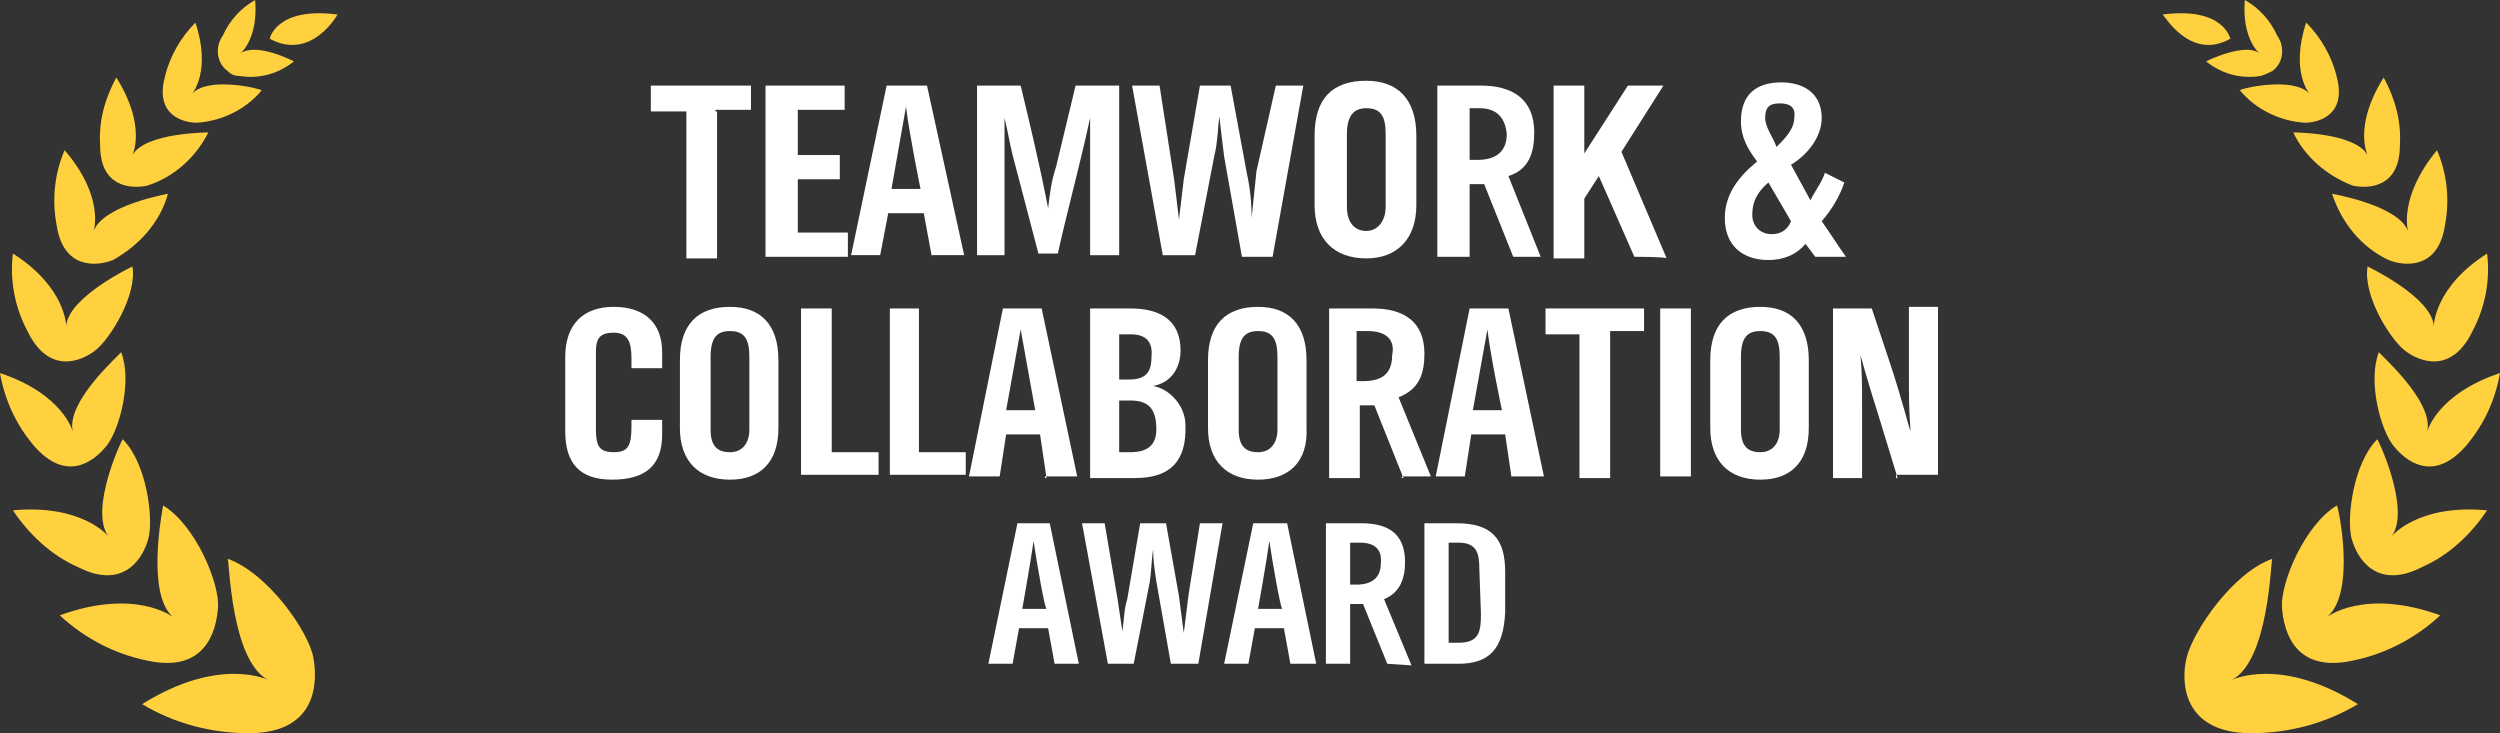
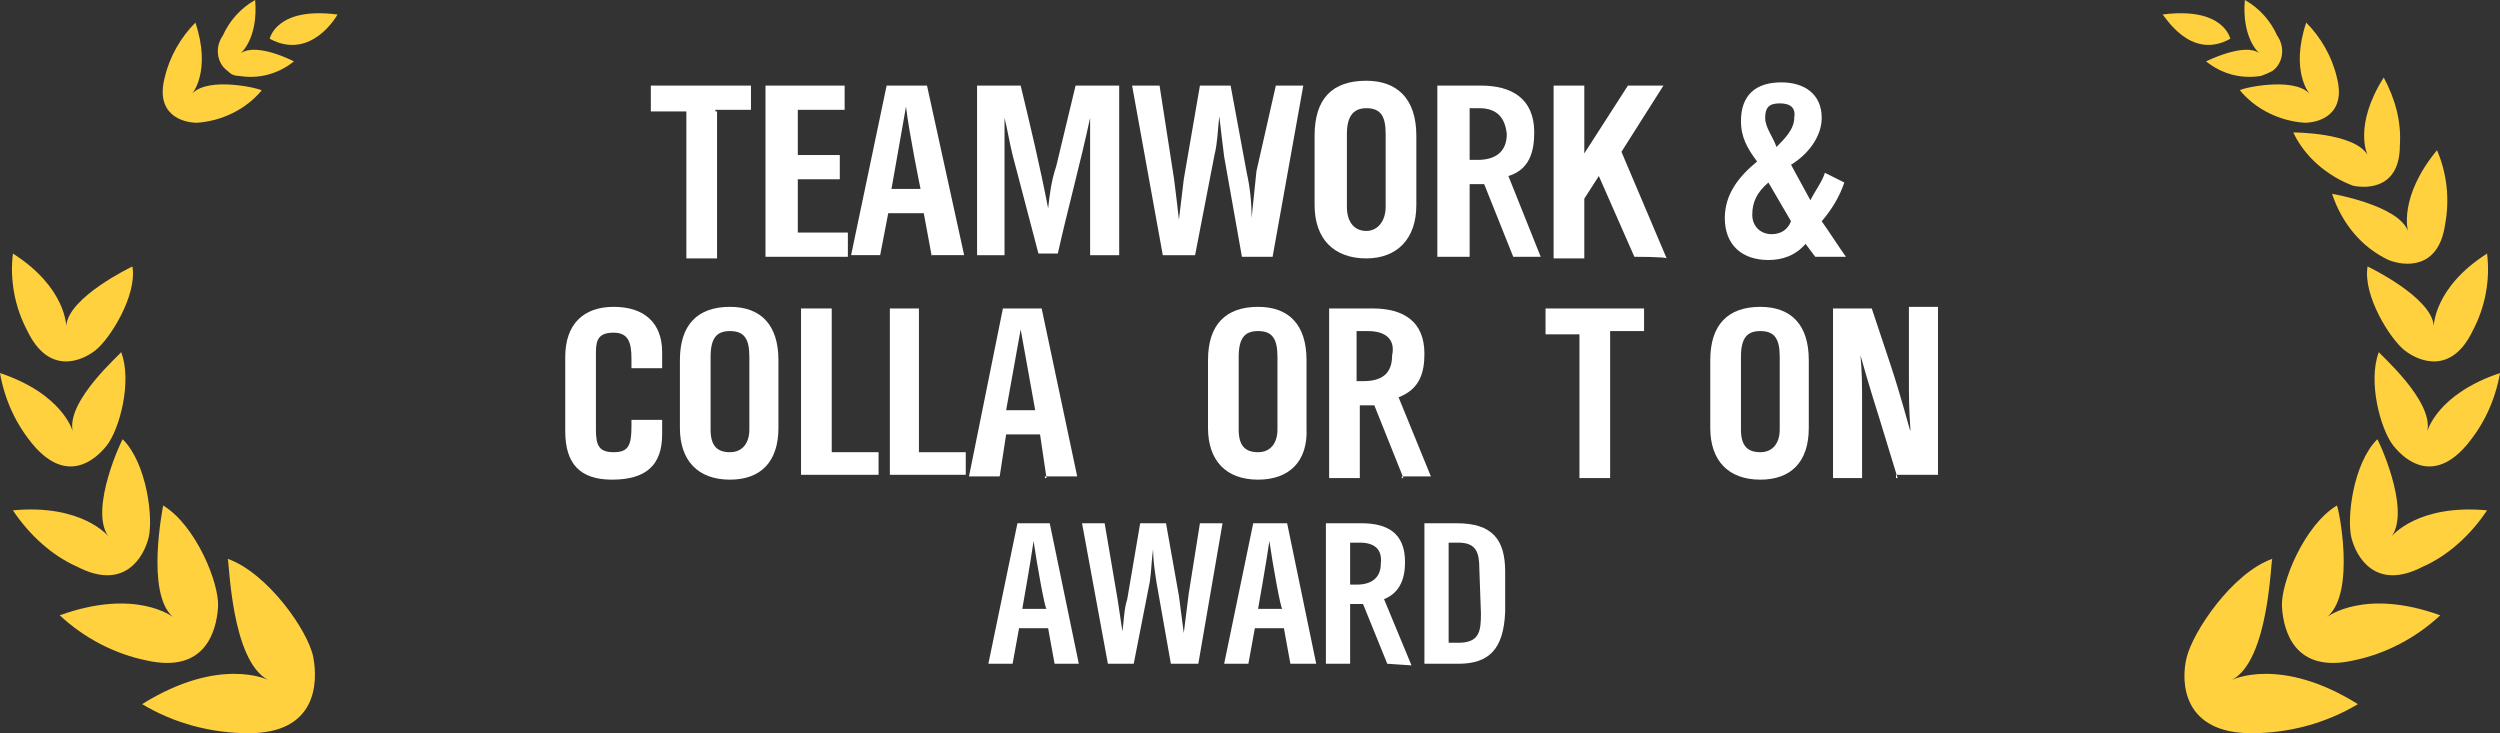
<svg xmlns="http://www.w3.org/2000/svg" version="1.1" id="Layer_1" x="0px" y="0px" viewBox="0 0 154.8 45.4" style="enable-background:new 0 0 154.8 45.4;" xml:space="preserve">
  <rect x="0" y="0" width="154.8" height="45.4" fill="#333333" stroke="none" />
  <style type="text/css">
	.st0{enable-background:new    ;}
	.st1{fill:#FFFFFF;}
	.st2{fill:#FFD13F;}
</style>
  <g class="st0">
    <path class="st1" d="M44.4,6.9v9.1h-1.9V6.9h-2.2V5.3h6.2v1.5h-2.2V6.9z" />
    <path class="st1" d="M47.4,15.9V5.3h4.9v1.5h-2.9v2.8h2.6v1.5h-2.6v3.3h3.1v1.5h-5V15.9z" />
    <path class="st1" d="M57.7,15.9l-0.5-2.7h-2.2l-0.5,2.6h-1.8l2.2-10.5h2.5l2.3,10.5h-2V15.9z M56.1,6.6c-0.3,1.7-0.9,5.1-0.9,5.1   H57C57,11.7,56.3,8.3,56.1,6.6z" />
    <path class="st1" d="M67.5,15.9V9.7c0-0.8,0-1.6,0-2.4c-0.6,2.8-1.4,5.7-2,8.4h-1.2l-1.6-6.1c-0.2-0.8-0.3-1.5-0.5-2.3v8.5h-1.7   V5.3h2.7c0.6,2.5,1.2,5,1.7,7.6c0.1-0.9,0.2-1.7,0.5-2.6l1.2-5h2.7v10.5h-1.8V15.9z" />
    <path class="st1" d="M78.8,15.9h-1.9l-1.1-6.2c-0.1-0.8-0.2-1.6-0.3-2.5c-0.1,0.8-0.1,1.6-0.3,2.4L74,15.8h-2L70.1,5.3h1.7l0.9,5.8   c0.1,0.8,0.2,1.6,0.3,2.5c0.1-0.8,0.2-1.7,0.3-2.5l1-5.8h1.9l1,5.4c0.2,0.9,0.3,1.8,0.3,2.8c0.1-1,0.2-1.9,0.3-2.9L79,5.3h1.7   L78.8,15.9z" />
    <path class="st1" d="M84.6,16L84.6,16c-2,0-3.2-1.2-3.2-3.3V8.4c0-2.3,1.1-3.4,3.2-3.4c1.9,0,3.1,1.1,3.1,3.4v4.3   C87.7,14.8,86.5,16,84.6,16z M85.8,8.3c0-1.1-0.3-1.6-1.2-1.6c-0.8,0-1.2,0.5-1.2,1.6v4.5c0,1,0.5,1.5,1.2,1.5s1.2-0.6,1.2-1.5V8.3   z" />
    <path class="st1" d="M93.7,15.9l-1.8-4.5H91v4.5H89V5.3h2.7c1.9,0,3.3,0.8,3.3,2.9c0,1.2-0.3,2.3-1.6,2.7l2,5H93.7z M91.6,6.7H91   v3.2h0.5c1.1,0,1.8-0.5,1.8-1.6C93.2,7.3,92.7,6.7,91.6,6.7z" />
    <path class="st1" d="M101.2,15.9l-2.2-5l-0.9,1.4V16h-1.9V5.3h1.9v4.2l2.7-4.2h2.2l-2.6,4.1l2.8,6.6   C103.2,15.9,101.2,15.9,101.2,15.9z" />
    <path class="st1" d="M112.4,15.9l-0.6-0.8c-0.6,0.7-1.4,1-2.3,1c-1.6,0-2.7-0.9-2.7-2.6c0-1.5,0.9-2.6,2-3.5c-0.6-0.8-1-1.5-1-2.5   c0-1.6,0.9-2.4,2.5-2.4c1.4,0,2.5,0.7,2.5,2.2c0,1.2-0.9,2.3-1.9,2.9l1.2,2.2c0.3-0.6,0.7-1.1,0.9-1.7l1.2,0.6   c-0.3,0.9-0.8,1.7-1.4,2.4c0.5,0.7,1,1.5,1.5,2.2h-2V15.9z M109.5,11.3c-0.7,0.6-1,1.2-1,2c0,0.7,0.5,1.2,1.2,1.2   c0.6,0,1-0.3,1.2-0.8L109.5,11.3z M110.2,6.4c-0.7,0-0.9,0.3-0.9,0.9s0.5,1.2,0.7,1.8c0.5-0.5,1.1-1.1,1.1-1.8   C111.2,6.7,110.9,6.4,110.2,6.4z" />
  </g>
  <g class="st0">
    <path class="st1" d="M37.9,29.7c-2,0-2.9-1-2.9-3v-4.6c0-2,1.1-3.1,3-3.1c1.9,0,3,1,3,2.8v1h-1.9v-0.6c0-1-0.2-1.6-1.1-1.6   c-0.9,0-1.1,0.4-1.1,1.2v4.8c0,1,0.2,1.4,1.1,1.4c0.9,0,1.1-0.4,1.1-1.6V26H41v0.9C41,28.8,40,29.7,37.9,29.7z" />
    <path class="st1" d="M45.2,29.7L45.2,29.7c-2,0-3.1-1.2-3.1-3.2v-4.2c0-2.2,1.1-3.3,3.1-3.3c1.9,0,3,1.1,3,3.3v4.2   C48.2,28.6,47.1,29.7,45.2,29.7z M46.4,22.1c0-1.1-0.3-1.6-1.2-1.6c-0.8,0-1.2,0.4-1.2,1.6v4.5c0,1,0.4,1.4,1.2,1.4   s1.2-0.6,1.2-1.4V22.1z" />
    <path class="st1" d="M49.6,29.6V19.1h1.9V28h2.9v1.4h-4.8V29.6z" />
    <path class="st1" d="M55.1,29.6V19.1h1.8V28h2.9v1.4h-4.7V29.6z" />
    <path class="st1" d="M64.8,29.6l-0.4-2.7h-2.1l-0.4,2.6H60l2.1-10.4h2.4l2.2,10.4h-2V29.6z M63.2,20.4c-0.3,1.7-0.9,5-0.9,5h1.8   C64.1,25.4,63.5,22.1,63.2,20.4z" />
-     <path class="st1" d="M70.3,29.6h-2.8V19.1H70c1.8,0,3.1,0.7,3.1,2.6c0,1.1-0.6,2-1.7,2.2c1.1,0.2,2,1.3,2,2.4   C73.5,28.6,72.4,29.6,70.3,29.6z M70,20.7h-0.7v2.8h0.6c1,0,1.4-0.4,1.4-1.4C71.4,21.1,70.9,20.7,70,20.7z M70,24.8h-0.7V28H70   c1,0,1.6-0.4,1.6-1.4C71.6,25.4,71.2,24.8,70,24.8z" />
    <path class="st1" d="M77.9,29.7L77.9,29.7c-2,0-3.1-1.2-3.1-3.2v-4.2c0-2.2,1.1-3.3,3.1-3.3c1.9,0,3,1.1,3,3.3v4.2   C81,28.6,79.8,29.7,77.9,29.7z M79.1,22.1c0-1.1-0.3-1.6-1.2-1.6c-0.8,0-1.2,0.4-1.2,1.6v4.5c0,1,0.4,1.4,1.2,1.4   c0.8,0,1.2-0.6,1.2-1.4V22.1z" />
    <path class="st1" d="M86.9,29.6l-1.8-4.5h-0.9v4.5h-1.9V19.1H85c1.9,0,3.2,0.8,3.2,2.8c0,1.2-0.3,2.2-1.6,2.7l2,4.9h-1.8V29.6z    M84.7,20.5h-0.7v3.1h0.4c1.1,0,1.8-0.4,1.8-1.6C86.4,21.1,85.9,20.5,84.7,20.5z" />
-     <path class="st1" d="M93.6,29.6l-0.4-2.7h-2.1l-0.4,2.6h-1.8L91,19.1h2.4l2.2,10.4h-2V29.6z M92.1,20.4c-0.3,1.7-0.9,5-0.9,5H93   C93,25.4,92.3,22.1,92.1,20.4z" />
    <path class="st1" d="M99.7,20.7v8.9h-1.9v-8.9h-2.1v-1.6h6.1v1.4h-2.1V20.7z" />
-     <path class="st1" d="M102.8,29.6V19.1h1.9v10.4h-1.9V29.6z" />
    <path class="st1" d="M109,29.7L109,29.7c-2,0-3.1-1.2-3.1-3.2v-4.2c0-2.2,1.1-3.3,3.1-3.3c1.9,0,3,1.1,3,3.3v4.2   C112,28.6,110.9,29.7,109,29.7z M110.2,22.1c0-1.1-0.3-1.6-1.2-1.6c-0.8,0-1.2,0.4-1.2,1.6v4.5c0,1,0.4,1.4,1.2,1.4   s1.2-0.6,1.2-1.4V22.1z" />
    <path class="st1" d="M117.5,29.6l-1.1-3.6c-0.7-2.2-1.2-4-1.2-4c0.1,1.1,0.1,1.8,0.1,2.9v4.7h-1.8V19.1h2.4l1.1,3.3   c0.8,2.4,1.2,4.1,1.3,4.3c-0.1-1.4-0.1-2-0.1-3.6v-4.1h1.8v10.4h-2.6V29.6z" />
  </g>
  <path class="st2" d="M16.6,42.1c0,0-3-1.5-7.8,1.5c2,1.2,4.3,1.8,6.6,1.8c4.2,0,4.3-3.1,4-4.7s-2.8-5.2-5.3-6.1  C14.2,34.7,14.3,40.9,16.6,42.1z" />
  <path class="st2" d="M10.7,38.2c0,0-2.3-1.8-7-0.1c1.5,1.4,3.4,2.4,5.4,2.8c3.6,0.8,4.3-1.8,4.4-3.3s-1.4-5.1-3.4-6.3  C10.1,31.4,9,36.7,10.7,38.2z" />
  <path class="st2" d="M6.7,33.2c0,0-1.6-2-5.9-1.6c1,1.5,2.4,2.8,4,3.5c2.9,1.5,4.1-0.6,4.4-1.8s-0.1-4.6-1.6-6.1  C7.6,27.1,5.5,31.5,6.7,33.2z" />
  <path class="st2" d="M4.5,26.7c0,0-0.6-2.3-4.5-3.6c0.3,1.7,1,3.2,2.1,4.5c2,2.3,3.7,1,4.5,0s1.6-4,0.9-5.8  C7.5,21.9,4.1,24.8,4.5,26.7z" />
  <path class="st2" d="M4.1,20.2c0,0,0-2.4-3.3-4.5c-0.2,1.6,0.1,3.3,0.9,4.8C3,23.2,5,22.4,5.9,21.7s2.6-3.4,2.3-5.2  C8.2,16.5,4.2,18.4,4.1,20.2z" />
-   <path class="st2" d="M5.8,14.3c0,0,0.7-2.1-1.8-5c-0.6,1.4-0.8,3-0.5,4.6C3.9,16.7,6,16.5,7,16.1c1.6-0.9,2.9-2.3,3.4-4.1  C10.4,12,6.4,12.7,5.8,14.3z" />
-   <path class="st2" d="M8.2,9.6c0,0,0.9-1.8-1-4.8C6.5,6.1,6.1,7.5,6.2,9c0,2.6,1.9,2.7,2.9,2.5c1.6-0.5,3-1.7,3.8-3.3  C12.9,8.2,9,8.2,8.2,9.6z" />
  <path class="st2" d="M11.9,5.8c0,0,1.2-1.4,0.2-4.4c-0.9,0.9-1.6,2.1-1.9,3.4c-0.6,2.3,1.1,2.8,2,2.8c1.5-0.1,3-0.8,4-2  C16.2,5.5,12.9,4.7,11.9,5.8z" />
  <path class="st2" d="M14.9,3.3c0,0,1.1-0.9,0.9-3.3c-0.9,0.5-1.6,1.3-2,2.2c-0.5,0.7-0.4,1.7,0.3,2.2c0.2,0.2,0.4,0.3,0.7,0.3  c1.2,0.2,2.4-0.1,3.4-0.9C18.2,3.8,15.9,2.6,14.9,3.3z" />
  <path class="st2" d="M16.7,2.4c0,0,0.4-2,4.2-1.5C20.9,0.9,19.3,3.8,16.7,2.4z" />
  <path class="st2" d="M138.2,42.1c0,0,3-1.5,7.8,1.5c-2,1.2-4.3,1.8-6.6,1.8c-4.2,0-4.4-3.1-4-4.7s2.8-5.2,5.3-6.1  C140.6,34.7,140.5,40.9,138.2,42.1z" />
  <path class="st2" d="M144.1,38.2c0,0,2.3-1.8,7-0.1c-1.5,1.4-3.4,2.4-5.4,2.8c-3.6,0.8-4.3-1.8-4.4-3.3s1.4-5.1,3.4-6.3  C144.8,31.4,145.9,36.7,144.1,38.2z" />
  <path class="st2" d="M148.1,33.2c0,0,1.6-2,5.9-1.6c-1,1.5-2.4,2.8-4,3.5c-2.9,1.5-4.1-0.6-4.4-1.8s0.1-4.6,1.6-6.1  C147.2,27.1,149.3,31.5,148.1,33.2z" />
  <path class="st2" d="M150.3,26.7c0,0,0.6-2.3,4.5-3.6c-0.3,1.7-1,3.2-2.1,4.5c-2,2.3-3.7,1-4.5,0s-1.6-4-0.9-5.8  C147.3,21.9,150.7,24.8,150.3,26.7z" />
  <path class="st2" d="M150.7,20.2c0,0,0-2.4,3.3-4.5c0.2,1.6-0.1,3.3-0.9,4.8c-1.3,2.7-3.3,1.9-4.2,1.2s-2.6-3.4-2.3-5.2  C146.6,16.5,150.6,18.4,150.7,20.2z" />
  <path class="st2" d="M149.1,14.3c0,0-0.6-2.1,1.8-5c0.6,1.4,0.8,3,0.5,4.6c-0.4,2.8-2.5,2.6-3.5,2.2c-1.7-0.8-2.9-2.3-3.5-4.1  C144.4,12,148.5,12.7,149.1,14.3z" />
  <path class="st2" d="M146.6,9.6c0,0-0.9-1.8,1-4.8c0.7,1.3,1.1,2.7,1,4.2c0,2.6-1.9,2.7-2.9,2.5c-1.6-0.6-3-1.8-3.7-3.3  C142,8.2,145.8,8.2,146.6,9.6z" />
  <path class="st2" d="M143,5.8c0,0-1.2-1.4-0.2-4.4c0.9,0.9,1.6,2.1,1.9,3.4c0.6,2.3-1.1,2.8-2,2.8c-1.5-0.1-3-0.8-4-2  C138.6,5.5,142,4.7,143,5.8z" />
  <path class="st2" d="M139.9,3.3c0,0-1.1-0.9-0.9-3.3c0.9,0.5,1.6,1.3,2,2.2c0.5,0.7,0.4,1.7-0.3,2.2c-0.2,0.1-0.4,0.2-0.7,0.3  c-1.2,0.2-2.4-0.1-3.4-0.9C136.6,3.8,139,2.6,139.9,3.3z" />
  <path class="st2" d="M138.1,2.4c0,0-0.4-2-4.2-1.5C134,0.9,135.6,3.8,138.1,2.4z" />
  <g class="st0">
    <path class="st1" d="M65.3,41.1l-0.4-2.2h-1.8l-0.4,2.2h-1.5l1.8-8.7h2l1.8,8.7H65.3z M64,33.5c-0.2,1.4-0.7,4.2-0.7,4.2h1.5   C64.7,37.7,64.2,34.9,64,33.5z" />
    <path class="st1" d="M74.2,41.1h-1.7L71.6,36c-0.1-0.7-0.2-1.3-0.2-2c-0.1,0.7-0.1,1.3-0.2,2l-1,5.1h-1.6L67,32.4h1.4l0.8,4.7   c0.1,0.7,0.2,1.3,0.3,2c0.1-0.7,0.1-1.4,0.3-2l0.8-4.7h1.6l0.8,4.5c0.1,0.8,0.2,1.5,0.3,2.3c0.1-0.8,0.2-1.6,0.3-2.4l0.7-4.4h1.4   L74.2,41.1z" />
    <path class="st1" d="M79.9,41.1l-0.4-2.2h-1.8l-0.4,2.2h-1.5l1.8-8.7h2.1l1.8,8.7H79.9z M78.6,33.5c-0.2,1.4-0.7,4.2-0.7,4.2h1.5   C79.3,37.7,78.8,34.9,78.6,33.5z" />
    <path class="st1" d="M85.9,41.1l-1.5-3.7h-0.8v3.7h-1.5v-8.7h2.2c1.6,0,2.7,0.6,2.7,2.4c0,1-0.3,1.9-1.3,2.3l1.7,4.1L85.9,41.1   L85.9,41.1z M84.2,33.6h-0.6v2.6H84c0.9,0,1.5-0.4,1.5-1.3C85.6,34,85.1,33.6,84.2,33.6z" />
    <path class="st1" d="M90.3,41.1h-2.1v-8.7h2c2.2,0,3,1,3,3v2.5C93.1,40.2,92.2,41.1,90.3,41.1z M91.6,35.2c0-1-0.2-1.6-1.3-1.6   h-0.6v6.2h0.6c1.3,0,1.4-0.7,1.4-1.8L91.6,35.2L91.6,35.2z" />
  </g>
</svg>